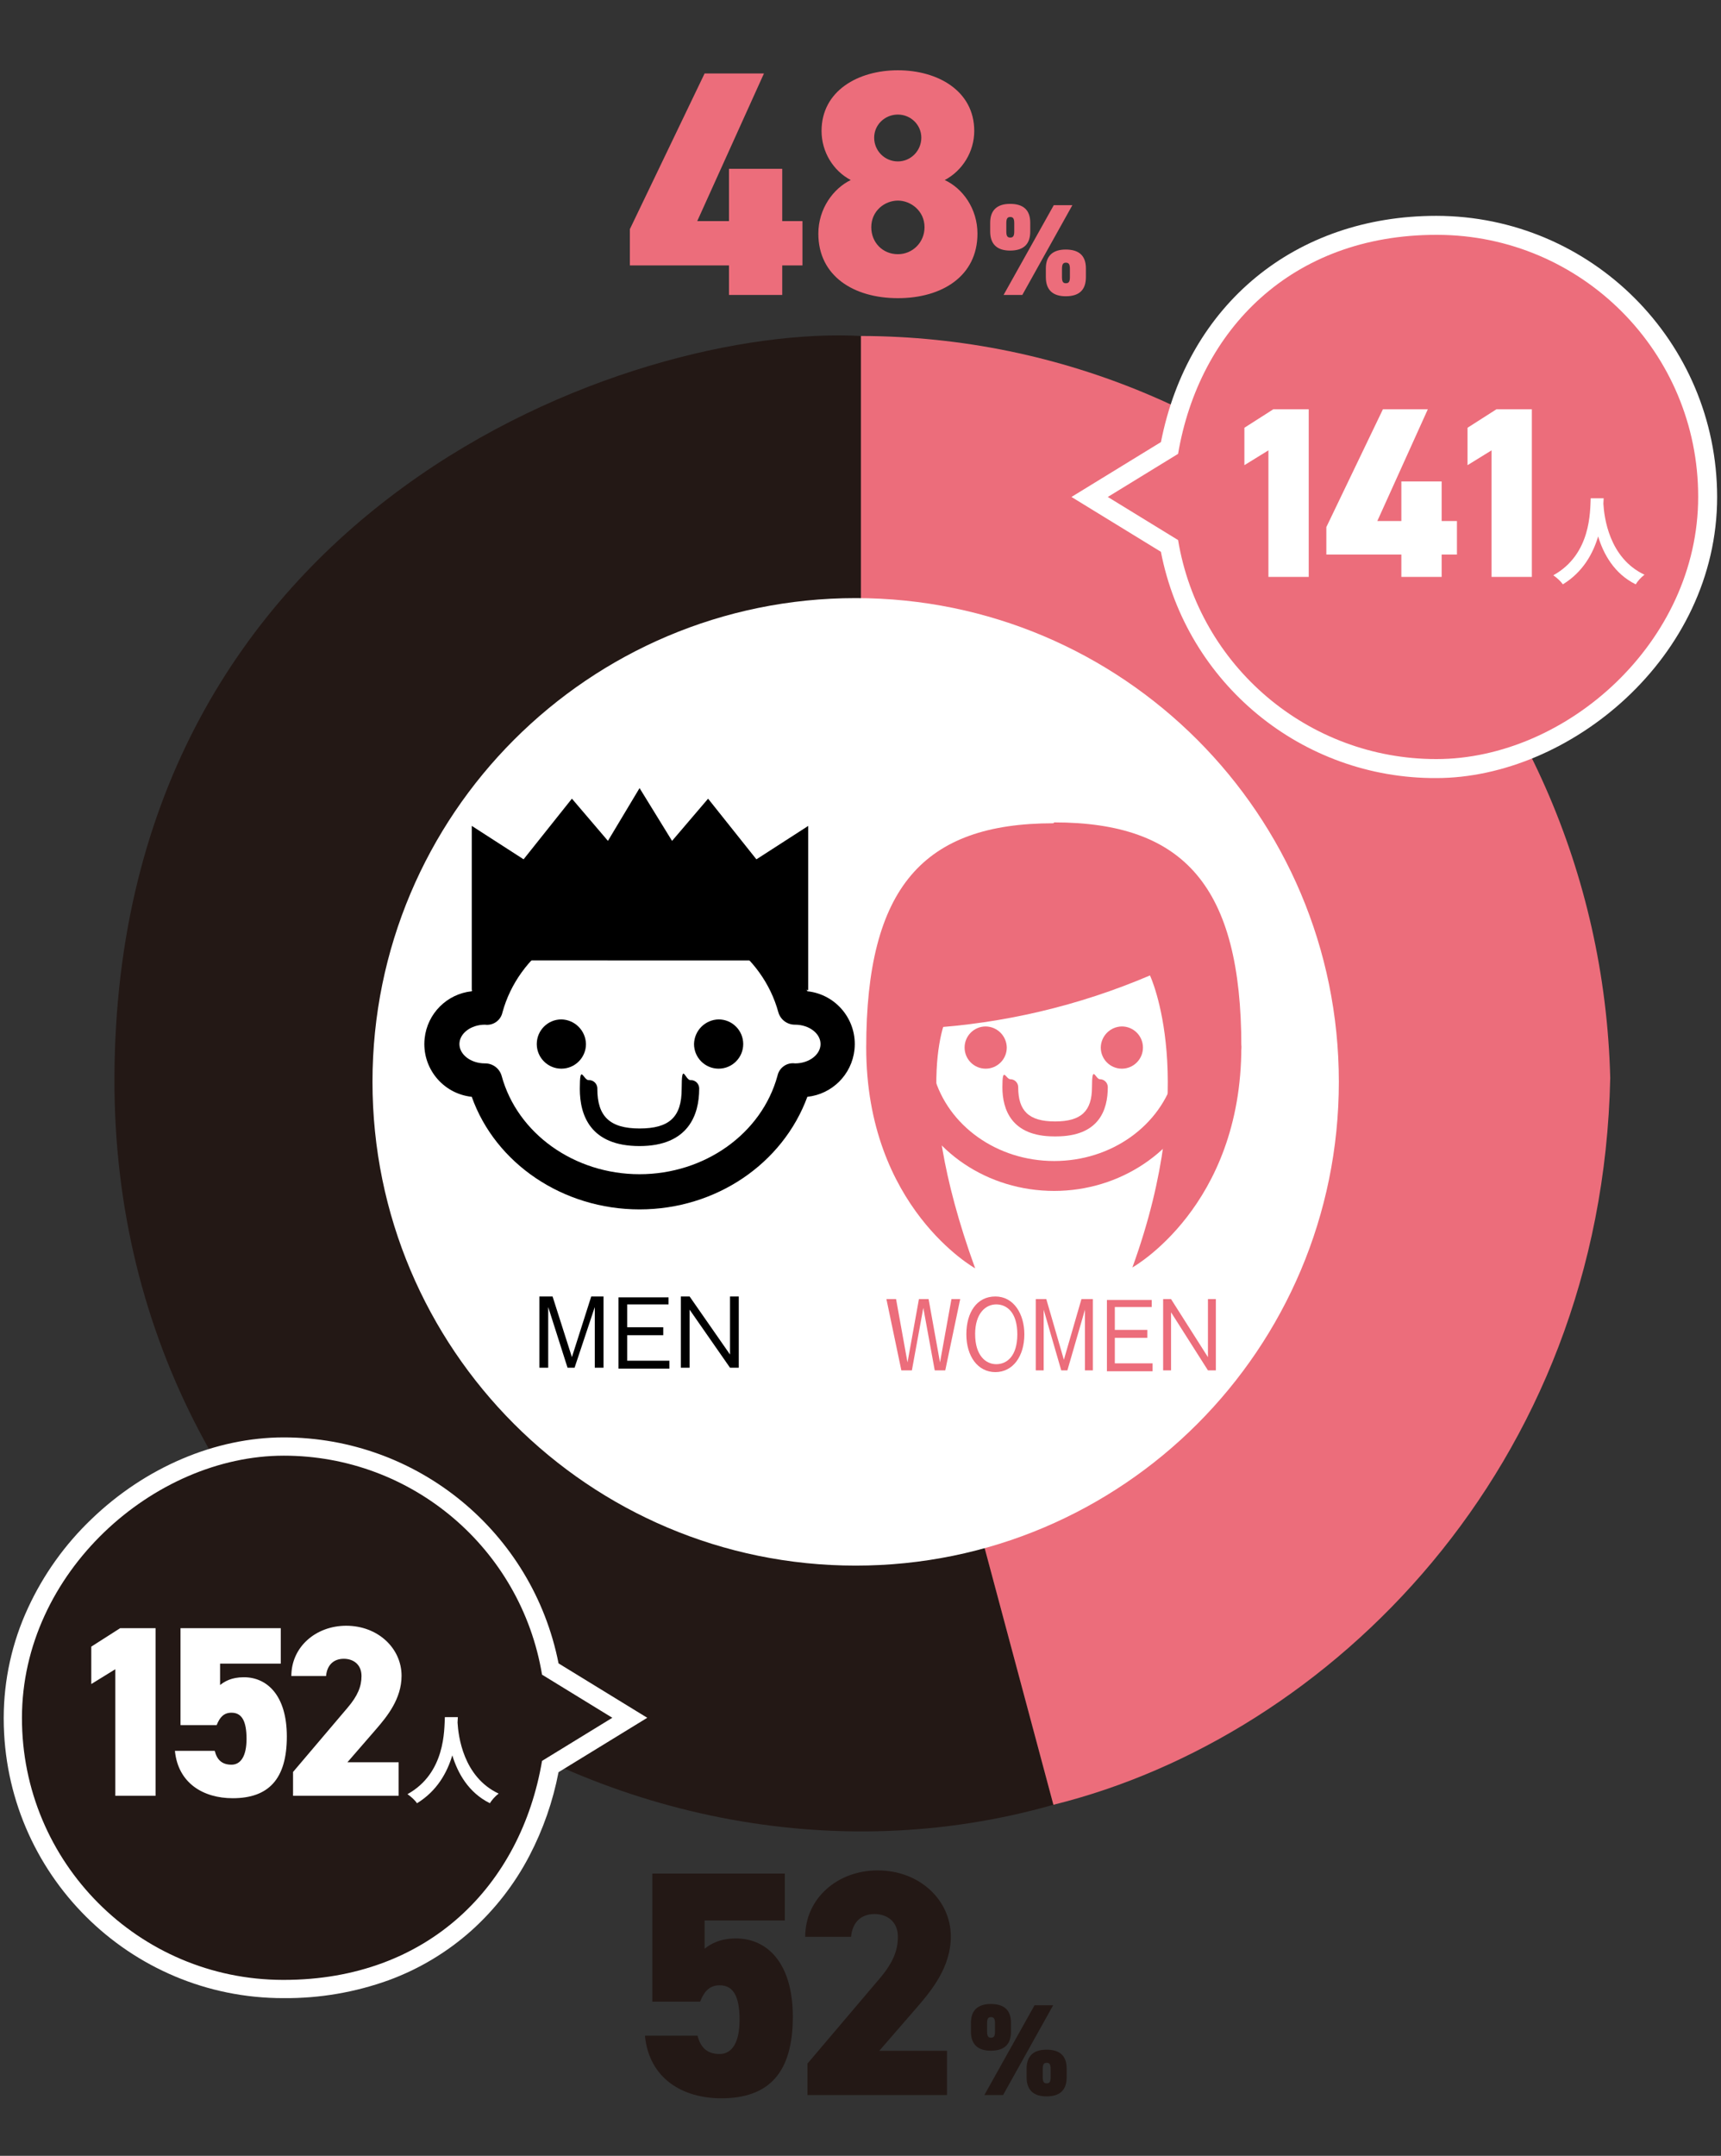
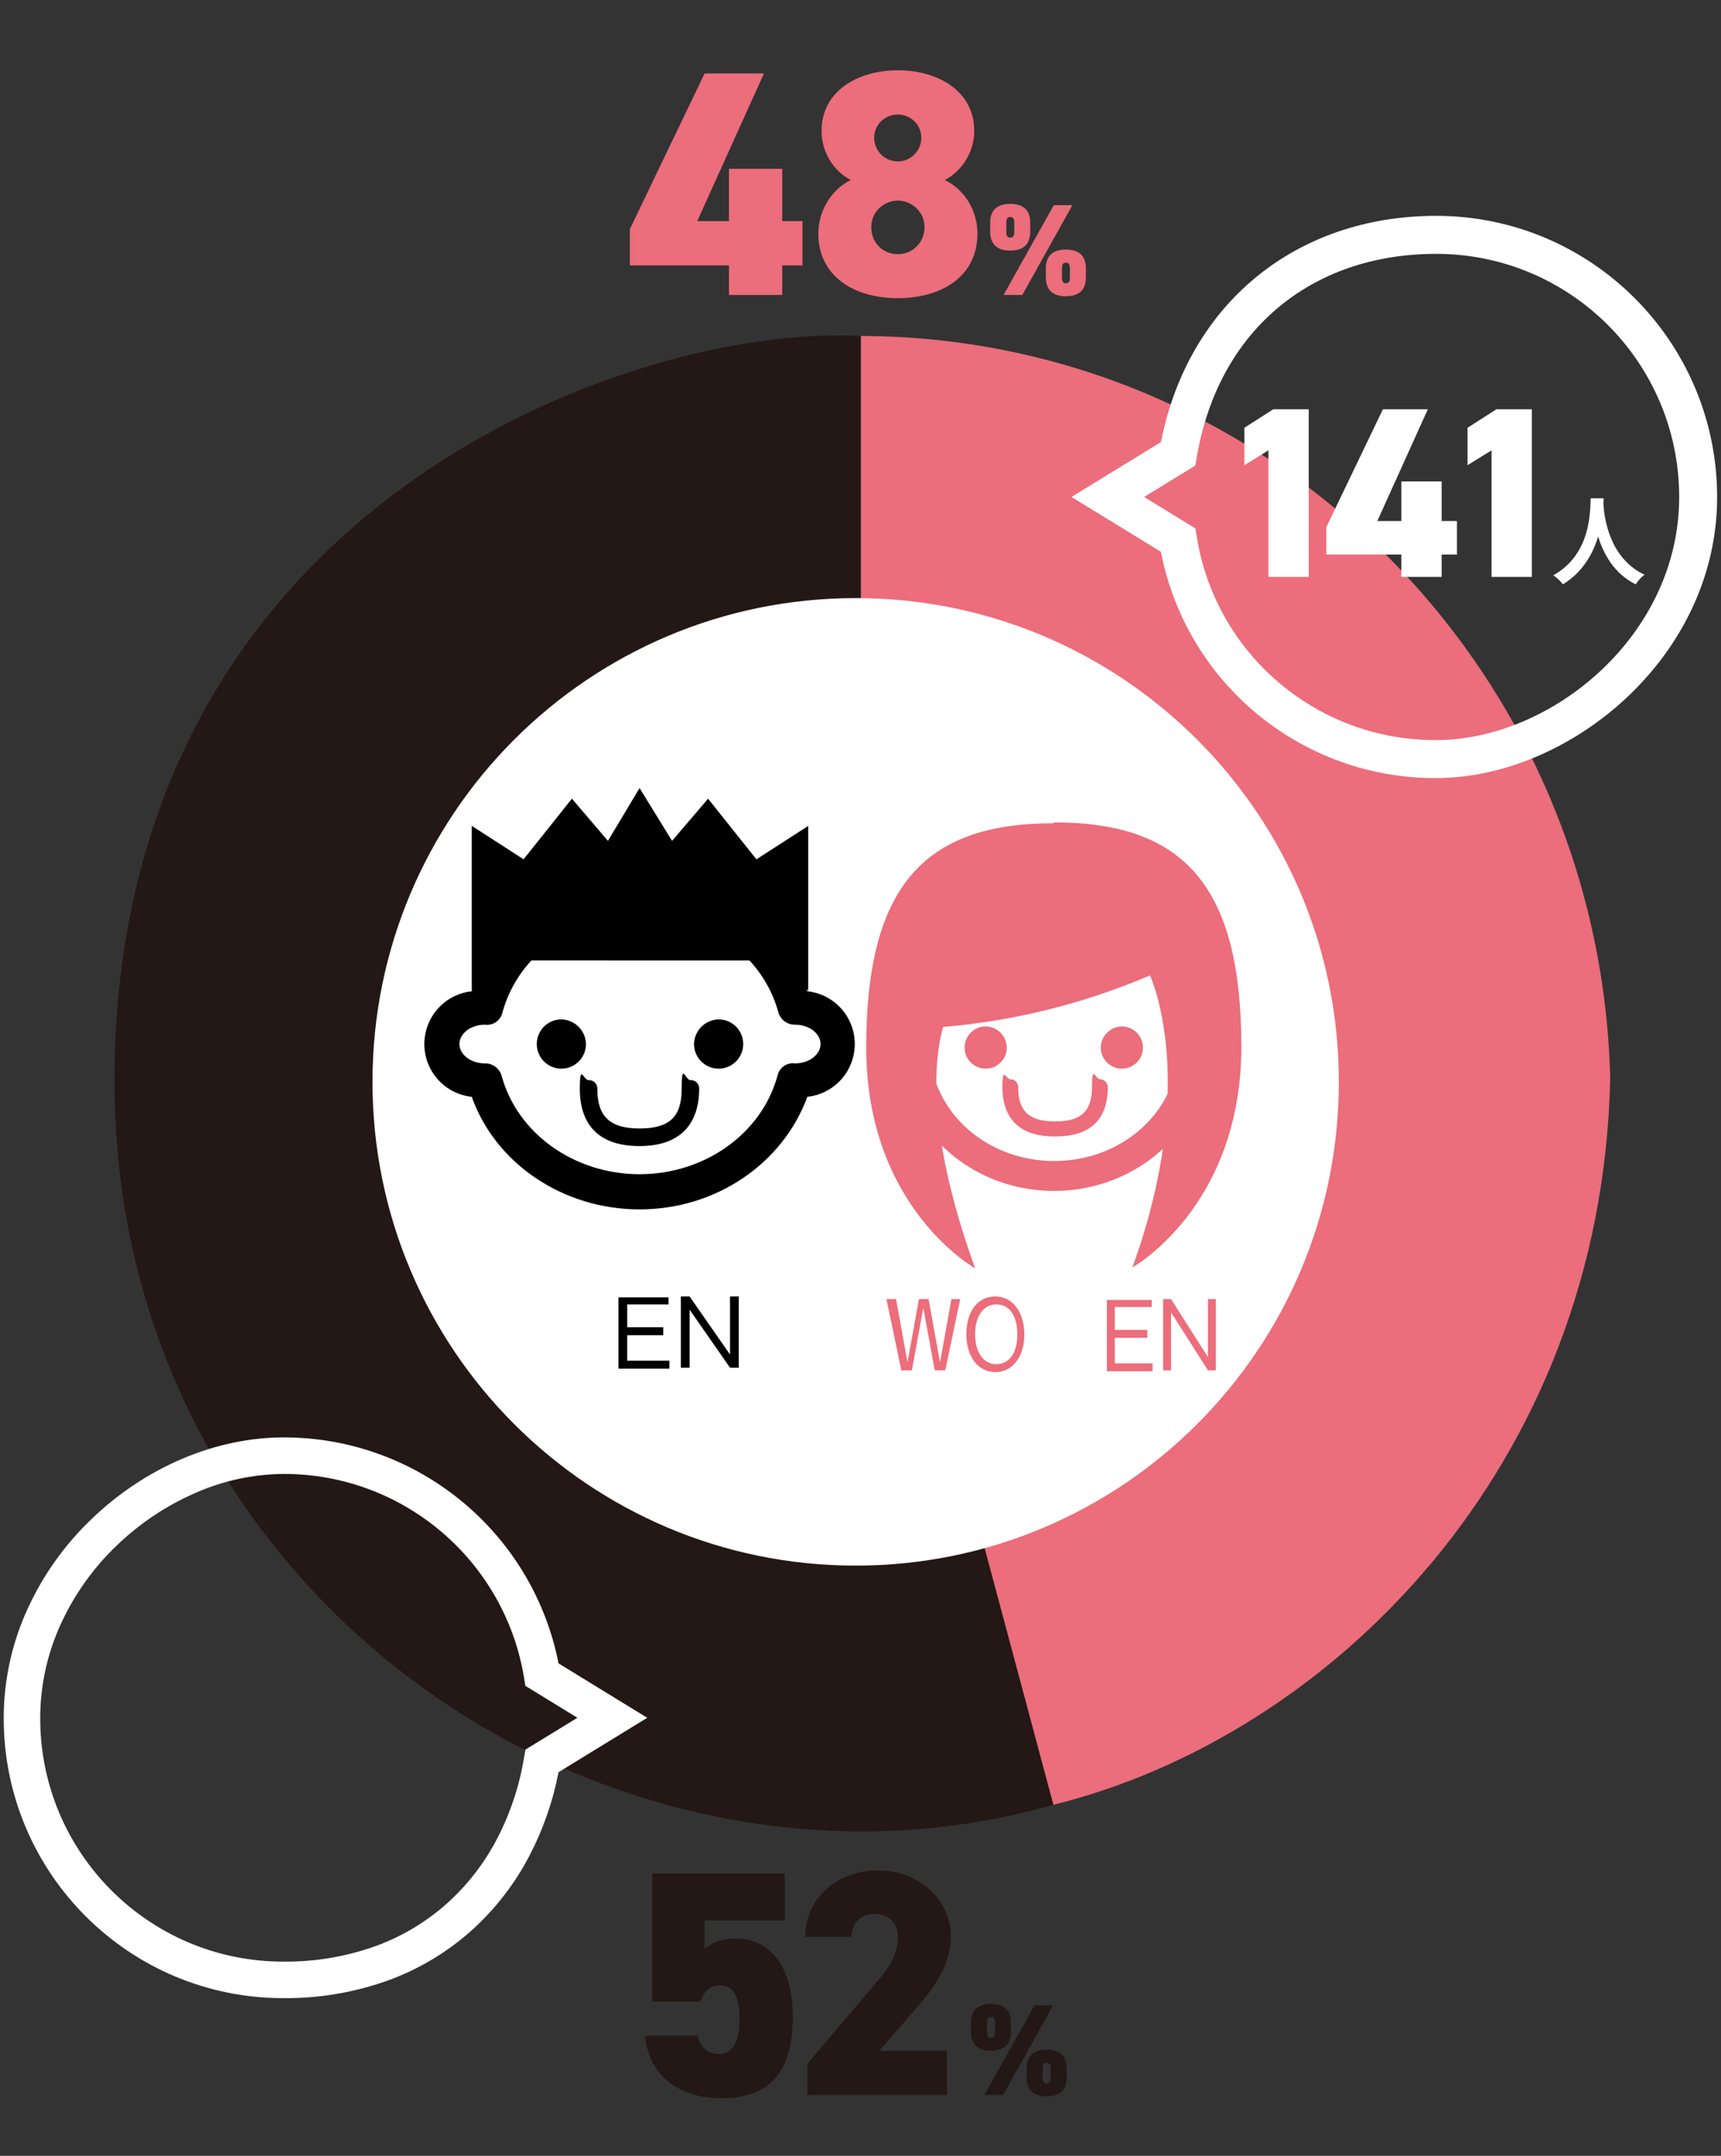
<svg xmlns="http://www.w3.org/2000/svg" width="397" height="497" viewBox="0 0 397 497" fill="none">
  <rect x="0" y="0" width="397" height="497" fill="#333333" stroke="none" />
  <g clip-path="url(#clip0_2_821)">
    <mask id="mask0_2_821" style="mask-type:luminance" maskUnits="userSpaceOnUse" x="0" y="0" width="397" height="497">
      <path d="M397 0H0V497H397V0Z" fill="white" />
    </mask>
    <g mask="url(#mask0_2_821)">
      <path d="M198.602 250.427L243.001 416.072C141.737 444.93 25.992 369.263 26.398 248.5C26.842 116.155 146.345 74.587 198.604 77.461L198.602 250.427Z" fill="#231815" />
      <path d="M198.6 250.426V77.46C291.931 77.618 369.023 153.204 371.447 248.5C369.56 338.481 306.628 400.339 243.001 416.072L198.6 250.426Z" fill="#EC6D7B" />
      <path d="M197.385 360.937C258.942 360.937 308.844 311.005 308.844 249.411C308.844 187.818 258.942 137.886 197.385 137.886C135.827 137.886 85.925 187.818 85.925 249.411C85.925 311.005 135.827 360.937 197.385 360.937Z" fill="white" />
      <path d="M147.532 278.815C129.901 278.815 114.296 268.27 108.824 252.86C102.109 252.147 97.242 246.123 97.954 239.404C98.562 233.667 103.091 229.136 108.824 228.527C114.499 213.117 129.901 202.572 147.532 202.572C165.163 202.572 180.768 213.117 186.24 228.527C192.955 229.24 197.822 235.265 197.11 241.983C196.502 247.72 191.973 252.25 186.24 252.86C180.564 268.277 165.163 278.815 147.532 278.815ZM111.857 245.154C113.631 245.127 115.207 246.288 115.707 247.993C119.354 261.377 132.528 270.703 147.53 270.703C162.533 270.703 175.699 261.375 179.353 247.993C179.752 246.131 181.52 244.893 183.406 245.154C186.649 245.154 189.282 243.132 189.282 240.693C189.282 238.253 186.647 236.232 183.406 236.232C181.631 236.259 180.055 235.098 179.555 233.393C175.908 220.009 162.735 210.683 147.732 210.683C132.73 210.683 119.563 220.011 115.909 233.393C115.51 235.256 113.742 236.494 111.857 236.233C108.614 236.233 105.98 238.255 105.98 240.695C105.98 243.134 108.615 245.154 111.857 245.154Z" fill="black" />
      <path d="M135.17 240.693C135.17 243.828 132.629 246.371 129.496 246.371C126.362 246.371 123.821 243.828 123.821 240.693C123.821 237.558 126.362 235.015 129.496 235.015C132.602 235.081 135.104 237.585 135.17 240.693Z" fill="black" />
      <path d="M160.098 240.693C160.098 243.828 162.639 246.371 165.772 246.371C168.906 246.371 171.446 243.828 171.446 240.693C171.446 237.558 168.906 235.015 165.772 235.015C162.666 235.081 160.164 237.585 160.098 240.693Z" fill="black" />
      <path d="M147.532 264.215C136.184 264.215 133.752 257.118 133.752 251.036C133.752 244.954 134.562 249.014 135.773 249.014C136.828 248.953 137.733 249.76 137.793 250.817C137.797 250.889 137.797 250.961 137.793 251.036C137.793 257.321 140.63 260.16 147.52 260.16C154.41 260.16 157.247 257.524 157.247 251.036C157.247 244.548 158.057 249.014 159.268 249.014C160.323 248.953 161.228 249.76 161.288 250.817C161.292 250.889 161.292 250.961 161.288 251.036C161.288 256.915 158.857 264.215 147.508 264.215H147.532Z" fill="black" />
      <path d="M172.864 221.43L186.442 228.324V190.405L174.487 198.111L163.341 184.128L155.031 193.86L147.534 181.686L140.238 193.854L131.929 184.121L120.782 198.104L108.828 190.398V228.317L122.405 221.423L172.864 221.43Z" fill="black" />
      <path d="M243.184 274.556C227.783 274.556 214.407 265.432 209.543 252.048C204.194 251.231 200.19 246.713 200.018 241.301C200.018 236.03 204.071 231.771 209.543 230.554C214.407 217.17 227.985 208.046 243.184 208.046C258.383 208.046 271.961 217.17 276.826 230.554C282.175 231.371 286.179 235.89 286.351 241.301C286.351 246.573 282.298 250.832 276.826 252.048C271.961 265.432 258.383 274.556 243.184 274.556ZM211.974 245.356C213.577 245.383 214.975 246.453 215.419 247.993C218.662 259.55 230.011 267.662 243.183 267.662C256.355 267.662 267.703 259.552 270.946 247.993C271.338 246.416 272.768 245.321 274.391 245.356C277.228 245.356 279.457 243.532 279.457 241.503C279.457 239.475 277.228 237.65 274.391 237.65C272.788 237.623 271.39 236.553 270.946 235.014C267.703 223.456 256.355 215.344 243.183 215.344C230.011 215.344 218.662 223.455 215.419 235.014C215.027 236.591 213.597 237.686 211.974 237.65C209.137 237.65 206.908 239.475 206.908 241.503C206.908 243.532 209.137 245.356 211.974 245.356Z" fill="#EC6D7B" />
      <path d="M232.242 241.505C232.242 244.194 230.064 246.372 227.377 246.372C224.69 246.372 222.513 244.194 222.513 241.505C222.513 238.816 224.69 236.638 227.377 236.638C230.049 236.675 232.204 238.831 232.242 241.505Z" fill="#EC6D7B" />
      <path d="M253.927 241.505C253.927 244.194 256.104 246.372 258.791 246.372C261.478 246.372 263.655 244.194 263.655 241.505C263.655 238.816 261.478 236.638 258.791 236.638C256.119 236.675 253.964 238.831 253.927 241.505Z" fill="#EC6D7B" />
      <path d="M243.184 261.985C233.25 261.985 231.23 255.699 231.23 250.63C231.23 245.56 232.039 248.805 233.053 248.805C234.057 248.802 234.873 249.612 234.877 250.616C234.877 250.621 234.877 250.624 234.877 250.63C234.877 256.105 237.308 258.538 243.388 258.538C249.468 258.538 251.899 256.105 251.899 250.63C251.899 245.154 252.709 248.805 253.723 248.805C254.726 248.802 255.543 249.612 255.546 250.616C255.546 250.621 255.546 250.624 255.546 250.63C255.546 255.901 253.526 261.985 243.592 261.985H243.184Z" fill="#EC6D7B" />
      <path d="M265.275 224.877C248.877 231.877 231.395 235.994 213.597 237.044C213.597 237.044 212.382 211.697 243.184 211.697C273.987 211.697 265.273 224.877 265.273 224.877H265.275Z" fill="#EC6D7B" />
      <path d="M218.868 233.393C218.868 233.393 209.343 249.411 224.948 292.399C224.948 292.399 199.818 278.416 199.818 241.503C199.818 204.591 212.99 189.797 242.982 189.797L254.129 201.758L250.278 214.938L218.664 233.6H218.866V233.393H218.868Z" fill="#EC6D7B" />
      <path d="M265.275 224.877C265.275 224.877 276.826 249.209 261.222 292.197C261.222 292.197 286.352 278.214 286.352 241.301C286.352 204.388 273.179 189.595 243.186 189.595L232.04 201.556L245.415 215.142L265.284 224.875L265.275 224.877Z" fill="#EC6D7B" />
-       <path d="M127.468 298.889L131.927 312.872L136.386 298.889H139.223V315.314H137.202V301.33L132.542 315.314H130.92L126.461 301.33V315.314H124.429V298.889H127.468Z" fill="black" />
      <path d="M154.22 298.889V300.714H144.69V305.985H152.999V307.818H144.69V313.698H154.417V315.523H142.669V299.091H154.22V298.889Z" fill="black" />
      <path d="M159.078 298.889L168.4 312.273V298.889H170.421V315.314H168.4L159.078 301.93V315.314H157.057V298.889H159.078Z" fill="black" />
      <path d="M206.707 299.497L209.343 314.097L211.978 299.497H214.207L216.842 314.097L219.477 299.497H221.498L218.053 315.922H215.625L212.99 301.524L210.354 315.922H207.923L204.478 299.497H206.707Z" fill="#EC6D7B" />
      <path d="M236.296 307.608C236.296 312.677 233.661 316.326 229.608 316.326C225.555 316.326 222.92 312.677 222.92 307.608C222.92 302.538 225.352 298.889 229.608 298.889C233.865 298.889 236.296 302.944 236.296 307.608ZM224.948 307.608C224.948 312.475 227.379 314.502 229.812 314.502C232.245 314.502 234.676 312.677 234.676 307.608C234.676 302.538 232.245 300.714 229.812 300.714C227.379 300.714 224.941 302.742 224.941 307.608H224.948Z" fill="#EC6D7B" />
-       <path d="M241.361 299.497L245.414 313.481L249.466 299.497H252.101V315.922H250.278V301.938L246.225 315.922H244.806L240.753 301.938V315.922H238.929V299.497H241.361Z" fill="#EC6D7B" />
      <path d="M265.679 299.497V301.322H257.168V306.593H264.666V308.426H257.168V314.306H265.881V316.131H255.344V299.699H265.679V299.497Z" fill="#EC6D7B" />
      <path d="M270.138 299.497L278.649 312.881V299.497H280.473V315.922H278.649L270.138 302.538V315.922H268.314V299.497H270.138Z" fill="#EC6D7B" />
      <path d="M65.458 331.379C96.309 331.373 122.86 353.195 128.847 383.478L149.308 396.018L128.839 408.563C127.546 415.292 125.278 421.796 122.104 427.87C118.72 434.348 114.204 440.167 108.772 445.054C103.179 450.053 96.689 453.943 89.648 456.522C81.893 459.319 73.703 460.717 65.459 460.652C29.853 460.724 0.929 431.901 0.857 396.274C0.857 396.188 0.857 396.104 0.857 396.018C0.869 387.274 2.78 378.637 6.459 370.705C10.008 363.019 14.974 356.069 21.096 350.223C33.537 338.248 49.706 331.379 65.458 331.379ZM133.191 396.018L121.195 388.661L120.885 386.755C116.381 359.643 92.926 339.774 65.458 339.803C58.421 339.854 51.471 341.348 45.035 344.195C38.332 347.122 32.202 351.219 26.933 356.293C21.571 361.41 17.221 367.49 14.11 374.219C10.938 381.049 9.289 388.487 9.276 396.018C9.203 426.994 34.241 452.161 65.198 452.233C65.284 452.233 65.372 452.233 65.458 452.233C72.706 452.297 79.907 451.076 86.728 448.624C92.775 446.412 98.348 443.071 103.152 438.782C107.839 434.56 111.734 429.533 114.652 423.939C117.704 418.075 119.807 411.764 120.882 405.239L121.203 403.353L133.191 396.018Z" fill="white" />
-       <path d="M141.25 396.018L125.037 386.078C120.184 356.937 94.982 335.583 65.457 335.591C35.465 335.591 5.066 362.561 5.066 396.018C5.004 429.329 31.941 456.383 65.232 456.445C65.308 456.445 65.382 456.445 65.457 456.445C98.895 456.445 120.179 434.543 125.039 405.955L141.252 396.015L141.25 396.018Z" fill="#231815" />
      <path d="M331.34 49.761C367.095 49.801 396.069 78.792 396.109 114.568C396.109 151.659 361.914 179.375 331.34 179.375C300.383 179.527 273.697 157.62 267.797 127.212L247.166 114.568L267.807 101.917C274.056 70.16 298.79 49.761 331.34 49.761ZM331.34 170.614C357.775 170.614 387.354 146.645 387.354 114.568C387.323 83.627 362.262 58.552 331.34 58.521C302.168 58.521 280.996 76.472 276.076 105.367L275.74 107.329L263.926 114.573L275.755 121.817L276.078 123.799C280.461 150.893 303.91 170.757 331.34 170.614Z" fill="white" />
-       <path d="M255.548 114.568L271.761 124.508C276.613 153.65 301.816 175.008 331.342 174.998C361.335 174.998 391.733 148.028 391.733 114.571C391.797 81.26 364.862 54.205 331.571 54.141C331.494 54.141 331.418 54.141 331.34 54.141C297.903 54.141 276.619 76.043 271.759 104.631L255.546 114.571L255.548 114.568Z" fill="#EC6D7B" />
    </g>
    <path d="M162.538 16.94H176.228L160.836 50.98H168.162V38.918H180.446V50.98H185.108V61.192H180.446V68H168.162V61.192H145.296V52.83L162.538 16.94ZM188.776 53.866C188.776 48.094 192.254 43.432 196.25 41.508C192.18 39.362 189.516 34.996 189.516 30.186C189.516 20.936 197.952 16.2 207.128 16.2C216.304 16.2 224.74 20.936 224.74 30.186C224.74 34.996 222.002 39.362 217.932 41.508C222.076 43.432 225.48 48.094 225.48 53.866C225.48 63.634 217.34 68.74 207.128 68.74C196.916 68.74 188.776 63.634 188.776 53.866ZM200.986 52.386C200.986 55.864 203.576 58.602 207.128 58.602C210.532 58.602 213.27 55.864 213.27 52.386C213.27 48.612 210.088 46.244 207.128 46.244C204.094 46.244 200.986 48.612 200.986 52.386ZM201.652 31.74C201.652 34.774 204.094 37.216 207.128 37.216C210.088 37.216 212.53 34.774 212.53 31.74C212.53 28.78 210.088 26.412 207.128 26.412C204.094 26.412 201.652 28.78 201.652 31.74ZM243.086 47.3H247.376L235.826 68H231.506L243.086 47.3ZM250.496 61.88V63.89C250.496 66.59 249.206 68.3 245.846 68.3C242.816 68.3 241.256 66.8 241.256 63.89V61.88C241.256 58.97 242.876 57.53 245.846 57.53C248.906 57.53 250.496 58.94 250.496 61.88ZM245.876 65.3C246.506 65.3 246.806 65 246.806 63.89V61.97C246.806 60.86 246.506 60.56 245.876 60.56C245.276 60.56 244.976 60.86 244.976 61.97V63.89C244.976 65 245.276 65.3 245.876 65.3ZM237.656 51.35V53.36C237.656 56.06 236.366 57.77 233.006 57.77C229.976 57.77 228.416 56.27 228.416 53.36V51.35C228.416 48.44 230.036 47 233.006 47C236.066 47 237.656 48.41 237.656 51.35ZM233.036 54.77C233.666 54.77 233.966 54.47 233.966 53.36V51.44C233.966 50.33 233.666 50.03 233.036 50.03C232.436 50.03 232.136 50.33 232.136 51.44V53.36C232.136 54.47 232.436 54.77 233.036 54.77Z" fill="#EC6D7B" />
    <path d="M301.896 94.36V133H292.6V103.824L287.056 107.24V98.616L293.72 94.36H301.896ZM319.008 94.36H329.368L317.72 120.12H323.264V110.992H332.56V120.12H336.088V127.848H332.56V133H323.264V127.848H305.96V121.52L319.008 94.36ZM353.368 94.36V133H344.072V103.824L338.528 107.24V98.616L345.192 94.36H353.368ZM366.942 114.872H369.934C369.912 115.224 369.89 115.664 369.868 116.126C370.044 119.162 371.144 128.644 379.35 132.494C378.536 133.11 377.744 134.012 377.326 134.716C372.354 132.252 369.89 127.72 368.658 123.672C367.47 127.632 365.16 131.878 360.518 134.716C360.056 134.034 359.198 133.242 358.318 132.626C367.096 127.764 366.788 117.776 366.942 114.872Z" fill="white" />
-     <path d="M35.896 375.36V414H26.6V384.824L21.056 388.24V379.616L27.72 375.36H35.896ZM53.4 394.848C51.664 394.848 50.712 395.856 49.984 397.704H41.64V375.36H64.768V383.536H50.768V388.464C51.776 387.68 53.344 386.672 56.256 386.672C61.576 386.672 66.168 390.816 66.168 400.336C66.168 410.136 61.968 414.56 53.68 414.56C46.96 414.56 41.08 411.144 40.352 403.64H49.536C50.04 405.656 51.16 406.832 53.4 406.832C55.584 406.832 56.872 404.76 56.872 400.896C56.872 396.808 55.808 394.848 53.4 394.848ZM91.96 406.272V414H67.6V408.512L80.2 393.672C82.496 390.984 83.392 388.8 83.392 386.392C83.392 383.704 81.488 382.416 79.304 382.416C77.008 382.416 75.44 383.816 75.216 386.392H67.208C67.208 379.672 72.864 374.8 79.864 374.8C87.2 374.8 92.632 380.008 92.632 386.336C92.632 391.656 89.272 395.744 86.752 398.656L80.144 406.272H91.96ZM102.622 395.872H105.614C105.592 396.224 105.57 396.664 105.548 397.126C105.724 400.162 106.824 409.644 115.03 413.494C114.216 414.11 113.424 415.012 113.006 415.716C108.034 413.252 105.57 408.72 104.338 404.672C103.15 408.632 100.84 412.878 96.198 415.716C95.736 415.034 94.878 414.242 93.998 413.626C102.776 408.764 102.468 398.776 102.622 395.872Z" fill="white" />
    <path d="M166.016 457.692C163.722 457.692 162.464 459.024 161.502 461.466H150.476V431.94H181.038V442.744H162.538V449.256C163.87 448.22 165.942 446.888 169.79 446.888C176.82 446.888 182.888 452.364 182.888 464.944C182.888 477.894 177.338 483.74 166.386 483.74C157.506 483.74 149.736 479.226 148.774 469.31H160.91C161.576 471.974 163.056 473.528 166.016 473.528C168.902 473.528 170.604 470.79 170.604 465.684C170.604 460.282 169.198 457.692 166.016 457.692ZM218.45 472.788V483H186.26V475.748L202.91 456.138C205.944 452.586 207.128 449.7 207.128 446.518C207.128 442.966 204.612 441.264 201.726 441.264C198.692 441.264 196.62 443.114 196.324 446.518H185.742C185.742 437.638 193.216 431.2 202.466 431.2C212.16 431.2 219.338 438.082 219.338 446.444C219.338 453.474 214.898 458.876 211.568 462.724L202.836 472.788H218.45ZM238.646 462.3H242.936L231.386 483H227.066L238.646 462.3ZM246.056 476.88V478.89C246.056 481.59 244.766 483.3 241.406 483.3C238.376 483.3 236.816 481.8 236.816 478.89V476.88C236.816 473.97 238.436 472.53 241.406 472.53C244.466 472.53 246.056 473.94 246.056 476.88ZM241.436 480.3C242.066 480.3 242.366 480 242.366 478.89V476.97C242.366 475.86 242.066 475.56 241.436 475.56C240.836 475.56 240.536 475.86 240.536 476.97V478.89C240.536 480 240.836 480.3 241.436 480.3ZM233.216 466.35V468.36C233.216 471.06 231.926 472.77 228.566 472.77C225.536 472.77 223.976 471.27 223.976 468.36V466.35C223.976 463.44 225.596 462 228.566 462C231.626 462 233.216 463.41 233.216 466.35ZM228.596 469.77C229.226 469.77 229.526 469.47 229.526 468.36V466.44C229.526 465.33 229.226 465.03 228.596 465.03C227.996 465.03 227.696 465.33 227.696 466.44V468.36C227.696 469.47 227.996 469.77 228.596 469.77Z" fill="#231815" />
  </g>
  <defs>
    <clipPath id="clip0_2_821">
      <rect width="397" height="497" fill="white" />
    </clipPath>
  </defs>
</svg>